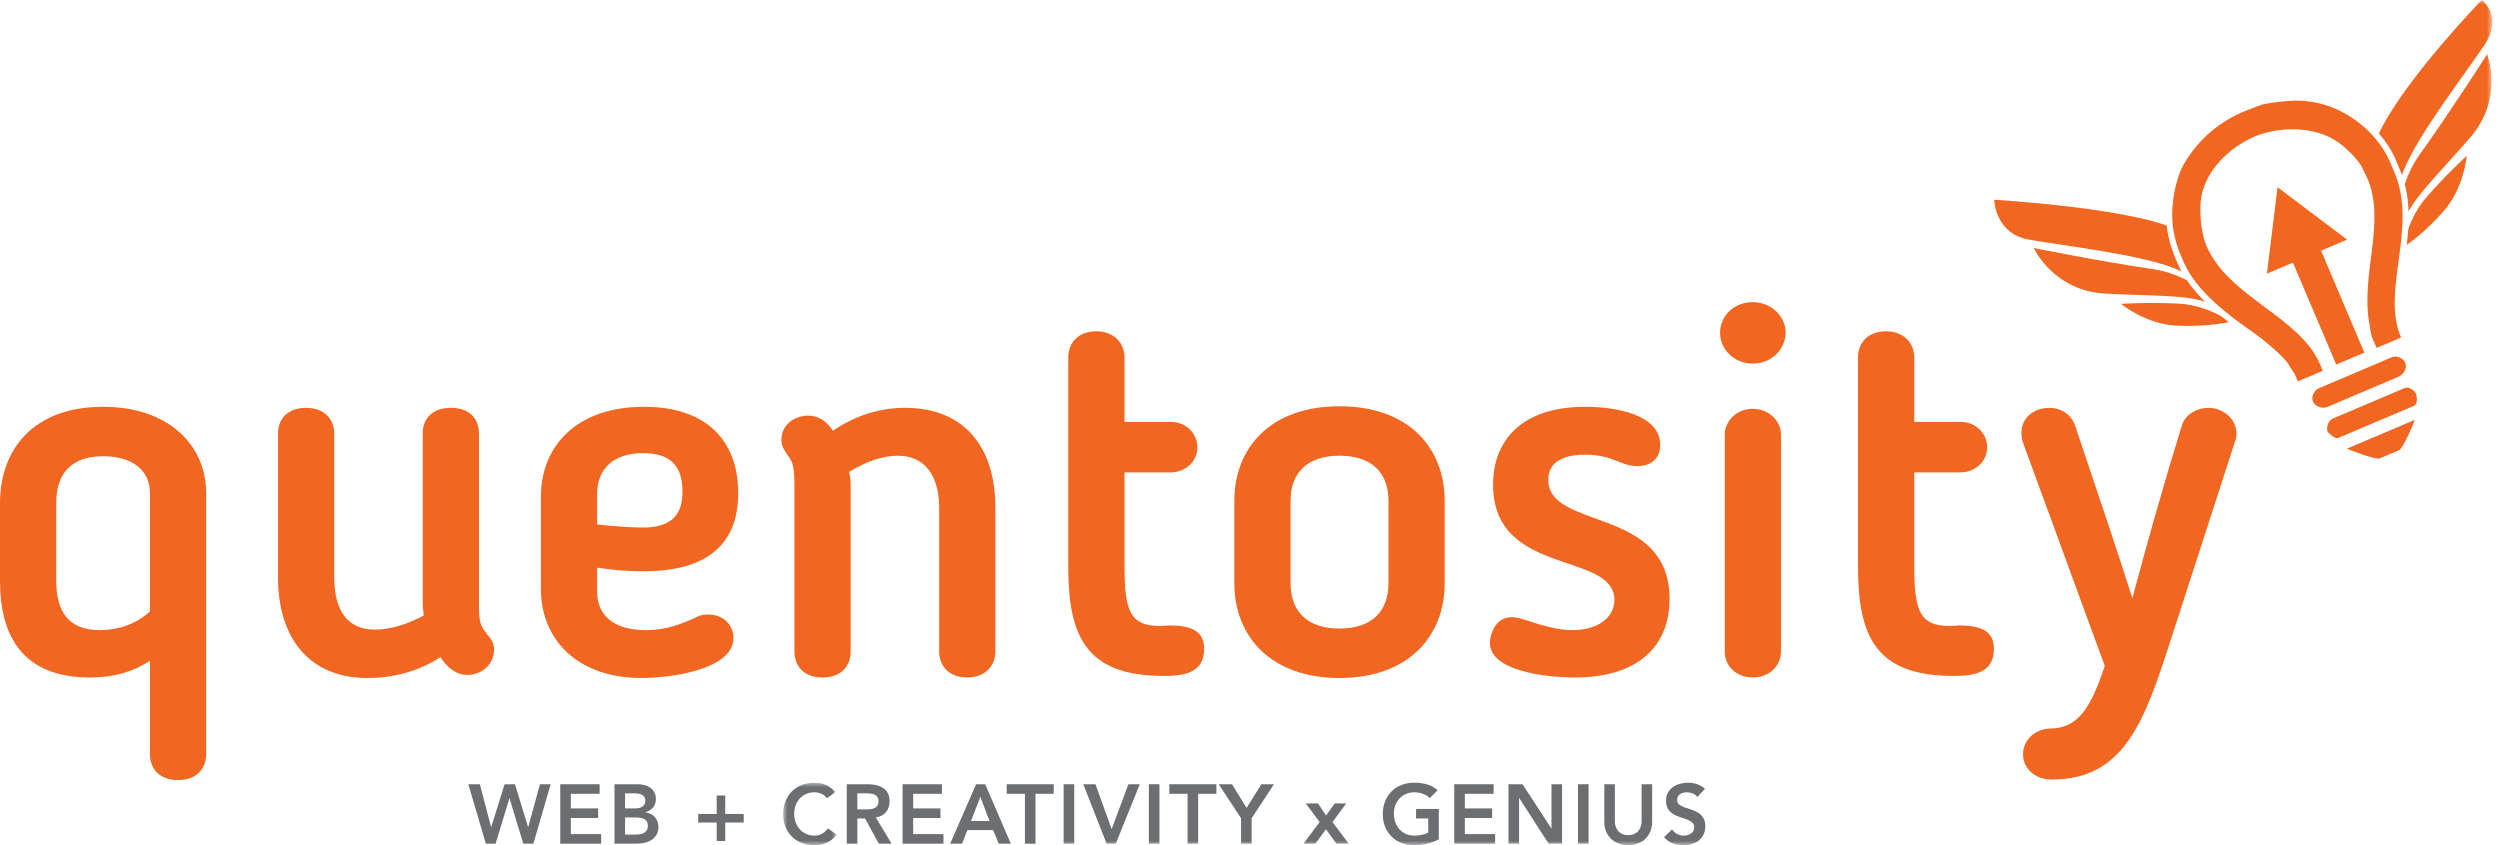
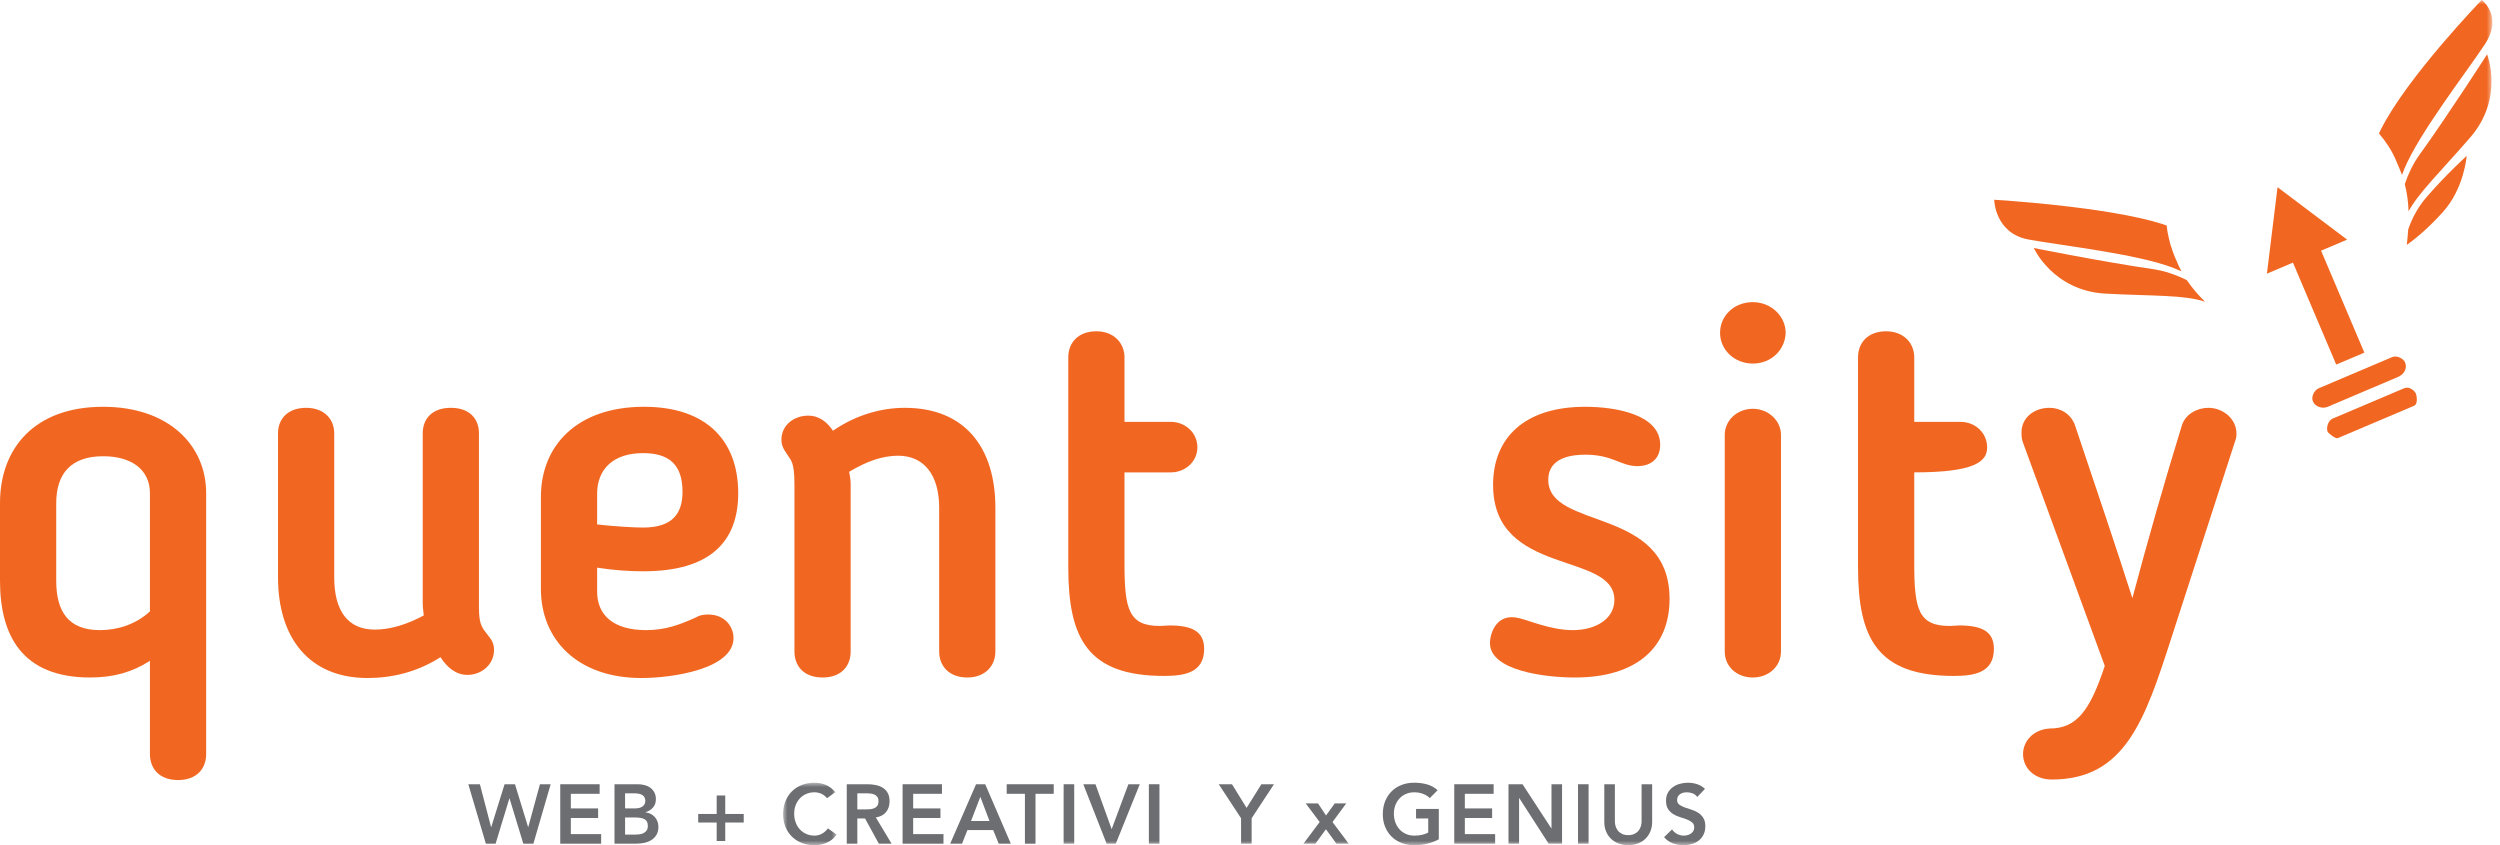
<svg xmlns="http://www.w3.org/2000/svg" xmlns:xlink="http://www.w3.org/1999/xlink" width="281px" height="95px" viewBox="0 0 281 95" version="1.1">
  <title>quentosity-color</title>
  <defs>
    <polygon id="path-1" points="0 0 6.021 0 6.021 7.023 0 7.023" />
    <polygon id="path-3" points="0 95 280.144 95 280.144 0 0 0" />
  </defs>
  <g id="Page-1" stroke="none" stroke-width="1" fill="none" fill-rule="evenodd">
    <g id="All-Logo-color" transform="translate(-180, -136)">
      <g id="quentosity-color" transform="translate(180, 136)">
        <path d="M16.852,68.719 C15.273,70.182 13.225,70.826 11.235,70.826 C7.665,70.826 6.32,68.719 6.32,65.266 L6.32,56.547 C6.32,53.27 7.958,51.281 11.586,51.281 C14.805,51.281 16.852,52.802 16.852,55.435 L16.852,68.719 Z M23.172,55.435 C23.172,49.993 18.901,45.722 11.586,45.722 C3.862,45.722 9.77029522e-05,50.403 9.77029522e-05,56.547 L9.77029522e-05,65.266 C9.77029522e-05,71.469 2.516,76.151 10.124,76.151 C12.874,76.151 14.922,75.507 16.852,74.278 L16.852,84.753 C16.852,86.391 17.906,87.678 20.013,87.678 C22.12,87.678 23.172,86.391 23.172,84.753 L23.172,55.435 Z" id="Fill-1" fill="#F16721" />
        <path d="M49.505,73.864 C50.265,75.037 51.26,75.858 52.548,75.858 C54.069,75.858 55.531,74.743 55.531,73.043 C55.531,72.34 55.239,71.871 54.888,71.46 C54.303,70.64 53.835,70.405 53.835,68.353 L53.835,48.712 C53.835,47.07 52.782,45.839 50.675,45.839 C48.569,45.839 47.515,47.07 47.515,48.712 L47.515,67.766 C47.515,68.177 47.574,68.646 47.632,69.174 C45.76,70.181 43.887,70.767 42.132,70.767 C39.089,70.767 37.568,68.656 37.568,64.901 L37.568,48.713 C37.568,47.071 36.397,45.839 34.408,45.839 C32.359,45.839 31.248,47.071 31.248,48.713 L31.248,64.901 C31.248,71.644 34.7,76.209 41.312,76.209 C44.004,76.209 46.871,75.565 49.505,73.868 L49.505,73.864 Z" id="Fill-3" fill="#F16721" />
        <path d="M72.326,64.213 C79.757,64.213 82.976,60.936 82.976,55.436 C82.976,49.584 79.465,45.722 72.384,45.722 C64.835,45.722 60.798,50.11 60.798,55.845 L60.798,66.203 C60.798,71.879 64.894,76.209 72.092,76.209 C75.544,76.209 82.448,75.214 82.448,71.703 C82.448,70.533 81.571,69.07 79.581,69.07 C78.88,69.07 78.47,69.246 78.294,69.363 C76.363,70.241 74.783,70.825 72.618,70.825 C68.932,70.825 67.117,69.128 67.117,66.495 L67.117,63.804 C68.99,64.096 70.687,64.213 72.326,64.213 M76.714,55.26 C76.714,57.718 75.603,59.297 72.267,59.297 C71.389,59.297 69.107,59.18 67.117,58.947 L67.117,55.495 C67.117,52.686 68.99,50.93 72.267,50.93 C75.134,50.93 76.714,52.159 76.714,55.26" id="Fill-5" fill="#F16721" />
        <path d="M95.614,54.441 C95.614,54.031 95.556,53.563 95.439,53.036 C97.37,51.866 99.184,51.222 100.939,51.222 C103.866,51.222 105.563,53.387 105.563,57.074 L105.563,73.224 C105.563,74.863 106.675,76.151 108.723,76.151 C110.712,76.151 111.882,74.863 111.882,73.224 L111.882,57.074 C111.882,50.344 108.488,45.839 101.7,45.839 C99.126,45.839 96.258,46.599 93.625,48.414 C92.923,47.36 91.986,46.717 90.875,46.717 C89.119,46.717 87.832,47.887 87.832,49.408 C87.832,50.11 88.066,50.462 88.535,51.164 C88.885,51.749 89.295,51.866 89.295,54.441 L89.295,73.224 C89.295,74.863 90.348,76.151 92.455,76.151 C94.561,76.151 95.614,74.863 95.614,73.224 L95.614,54.441 Z" id="Fill-7" fill="#F16721" />
        <path d="M120.074,63.745 C120.074,71.762 122.239,75.975 130.841,75.975 C133.124,75.975 135.347,75.624 135.347,72.932 C135.347,70.942 133.942,70.299 131.426,70.299 C131.192,70.299 130.783,70.357 130.373,70.357 C126.862,70.357 126.394,68.485 126.394,63.335 L126.394,53.095 L131.602,53.095 C133.24,53.095 134.586,51.866 134.586,50.286 C134.586,48.648 133.24,47.419 131.602,47.419 L126.394,47.419 L126.394,40.163 C126.394,38.583 125.223,37.237 123.234,37.237 C121.186,37.237 120.074,38.524 120.074,40.163 L120.074,63.745 Z" id="Fill-9" fill="#F16721" />
-         <path d="M150.56,76.209 C158.284,76.209 162.381,71.527 162.381,65.559 L162.381,56.313 C162.381,50.286 158.284,45.663 150.56,45.663 C142.836,45.663 138.74,50.286 138.74,56.313 L138.74,65.559 C138.74,71.527 142.836,76.209 150.56,76.209 M150.56,70.649 C146.932,70.649 145.06,68.719 145.06,65.559 L145.06,56.255 C145.06,53.153 146.932,51.222 150.56,51.222 C154.189,51.222 156.061,53.153 156.061,56.255 L156.061,65.559 C156.061,68.719 154.189,70.649 150.56,70.649" id="Fill-11" fill="#F16721" />
        <path d="M167.822,54.499 C167.822,64.856 181.457,61.931 181.457,67.431 C181.457,69.538 179.408,70.826 176.775,70.826 C174.317,70.826 171.801,69.714 170.748,69.48 C168.173,68.836 167.471,71.235 167.471,72.288 C167.471,75.39 173.673,76.151 177.009,76.151 C183.973,76.151 187.658,72.757 187.658,67.315 C187.658,56.84 174.025,59.649 174.025,53.914 C174.025,51.398 176.716,51.105 178.18,51.105 C181.281,51.105 182.158,52.393 184.031,52.393 C185.552,52.393 186.606,51.574 186.606,49.993 C186.606,46.6 181.632,45.722 178.18,45.722 C171.333,45.722 167.822,49.233 167.822,54.499" id="Fill-13" fill="#F16721" />
        <path d="M200.709,37.413 C200.709,35.54 199.07,33.96 197.022,33.96 C194.915,33.96 193.335,35.482 193.335,37.413 C193.335,39.285 194.915,40.865 197.022,40.865 C199.07,40.865 200.65,39.344 200.709,37.413 M200.182,73.229 L200.182,48.868 C200.182,47.291 198.777,45.948 197.022,45.948 C195.208,45.948 193.862,47.291 193.862,48.868 L193.862,73.229 C193.862,74.924 195.208,76.151 197.022,76.151 C198.777,76.151 200.182,74.924 200.182,73.229" id="Fill-15" fill="#F16721" />
-         <path d="M208.842,63.745 C208.842,71.762 211.007,75.975 219.61,75.975 C221.892,75.975 224.115,75.624 224.115,72.932 C224.115,70.942 222.711,70.299 220.194,70.299 C219.96,70.299 219.551,70.357 219.141,70.357 C215.63,70.357 215.162,68.485 215.162,63.335 L215.162,53.095 L220.37,53.095 C222.009,53.095 223.355,51.866 223.355,50.286 C223.355,48.648 222.009,47.419 220.37,47.419 L215.162,47.419 L215.162,40.163 C215.162,38.583 213.991,37.237 212.002,37.237 C209.954,37.237 208.842,38.524 208.842,40.163 L208.842,63.745 Z" id="Fill-17" fill="#F16721" />
+         <path d="M208.842,63.745 C208.842,71.762 211.007,75.975 219.61,75.975 C221.892,75.975 224.115,75.624 224.115,72.932 C224.115,70.942 222.711,70.299 220.194,70.299 C219.96,70.299 219.551,70.357 219.141,70.357 C215.63,70.357 215.162,68.485 215.162,63.335 L215.162,53.095 C222.009,53.095 223.355,51.866 223.355,50.286 C223.355,48.648 222.009,47.419 220.37,47.419 L215.162,47.419 L215.162,40.163 C215.162,38.583 213.991,37.237 212.002,37.237 C209.954,37.237 208.842,38.524 208.842,40.163 L208.842,63.745 Z" id="Fill-17" fill="#F16721" />
        <path d="M251.206,49.649 C251.323,49.355 251.382,49.062 251.382,48.769 C251.382,47.011 249.802,45.839 248.222,45.839 C247.051,45.839 245.647,46.484 245.238,47.832 C243.248,54.278 241.434,60.668 239.679,67.232 C237.748,61.195 235.758,55.334 233.769,49.414 L233.242,47.832 C232.774,46.484 231.545,45.839 230.375,45.839 C228.561,45.839 227.215,47.011 227.215,48.594 C227.215,48.886 227.215,49.355 227.39,49.766 L236.577,74.851 C234.939,79.775 233.476,81.885 230.375,81.885 C228.502,82.002 227.39,83.348 227.39,84.753 C227.39,86.391 228.737,87.62 230.609,87.62 C238.859,87.62 241.084,80.947 244.068,71.686 L251.206,49.649 Z" id="Fill-19" fill="#F16721" />
        <polygon id="Fill-21" fill="#6D6E71" points="52.638 88.148 53.94 88.148 55.196 92.962 55.215 92.962 56.715 88.148 57.885 88.148 59.357 92.962 59.376 92.962 60.689 88.148 61.896 88.148 59.952 94.83 58.82 94.83 57.272 89.743 57.253 89.743 55.705 94.83 54.61 94.83" />
        <polygon id="Fill-23" fill="#6D6E71" points="62.972 88.148 67.399 88.148 67.399 89.224 64.162 89.224 64.162 90.866 67.229 90.866 67.229 91.942 64.162 91.942 64.162 93.754 67.569 93.754 67.569 94.83 62.972 94.83" />
        <path d="M70.259,93.811 L71.353,93.811 C71.504,93.811 71.666,93.801 71.839,93.782 C72.012,93.764 72.171,93.719 72.316,93.65 C72.46,93.581 72.581,93.482 72.675,93.353 C72.769,93.224 72.816,93.05 72.816,92.829 C72.816,92.477 72.701,92.232 72.472,92.093 C72.242,91.954 71.885,91.885 71.401,91.885 L70.259,91.885 L70.259,93.811 Z M70.259,90.866 L71.344,90.866 C71.74,90.866 72.038,90.789 72.236,90.635 C72.434,90.481 72.533,90.278 72.533,90.026 C72.533,89.737 72.431,89.521 72.226,89.379 C72.022,89.238 71.693,89.167 71.24,89.167 L70.259,89.167 L70.259,90.866 Z M69.069,88.148 L71.674,88.148 C71.926,88.148 72.175,88.178 72.42,88.238 C72.665,88.297 72.883,88.395 73.076,88.53 C73.268,88.665 73.424,88.839 73.543,89.053 C73.662,89.268 73.723,89.525 73.723,89.828 C73.723,90.205 73.615,90.517 73.401,90.762 C73.188,91.008 72.907,91.184 72.561,91.29 L72.561,91.309 C72.769,91.335 72.963,91.393 73.142,91.484 C73.321,91.576 73.474,91.691 73.6,91.834 C73.725,91.975 73.825,92.138 73.897,92.325 C73.969,92.51 74.006,92.71 74.006,92.923 C74.006,93.288 73.933,93.592 73.788,93.835 C73.644,94.077 73.454,94.271 73.218,94.419 C72.982,94.568 72.71,94.673 72.406,94.736 C72.101,94.798 71.79,94.83 71.476,94.83 L69.069,94.83 L69.069,88.148 Z" id="Fill-25" fill="#6D6E71" />
        <polygon id="Fill-27" fill="#6D6E71" points="80.555 91.489 80.555 89.413 81.518 89.413 81.518 91.489 83.594 91.489 83.594 92.452 81.518 92.452 81.518 94.528 80.555 94.528 80.555 92.452 78.479 92.452 78.479 91.489" />
        <g id="Group-31" transform="translate(88.02, 87.977)">
          <mask id="mask-2" fill="white">
            <use xlink:href="#path-1" />
          </mask>
          <g id="Clip-30" />
          <path d="M4.945,1.737 C4.7,1.473 4.463,1.297 4.233,1.209 C4.003,1.121 3.772,1.076 3.539,1.076 C3.193,1.076 2.88,1.138 2.6,1.261 C2.32,1.383 2.079,1.553 1.878,1.77 C1.677,1.987 1.521,2.241 1.411,2.53 C1.3,2.82 1.246,3.131 1.246,3.465 C1.246,3.823 1.3,4.153 1.411,4.456 C1.521,4.758 1.677,5.019 1.878,5.239 C2.079,5.459 2.32,5.632 2.6,5.758 C2.88,5.884 3.193,5.947 3.539,5.947 C3.809,5.947 4.072,5.882 4.327,5.753 C4.582,5.624 4.819,5.418 5.04,5.135 L6.021,5.833 C5.719,6.249 5.351,6.551 4.917,6.74 C4.483,6.928 4.02,7.023 3.53,7.023 C3.014,7.023 2.54,6.939 2.109,6.772 C1.678,6.605 1.307,6.369 0.996,6.064 C0.684,5.76 0.441,5.393 0.264,4.965 C0.088,4.537 0,4.062 0,3.54 C0,3.005 0.088,2.519 0.264,2.082 C0.441,1.644 0.684,1.272 0.996,0.963 C1.307,0.655 1.678,0.418 2.109,0.251 C2.54,0.084 3.014,0 3.53,0 C3.983,0 4.402,0.081 4.789,0.241 C5.176,0.402 5.537,0.674 5.87,1.058 L4.945,1.737 Z" id="Fill-29" fill="#6D6E71" mask="url(#mask-2)" />
        </g>
        <path d="M97.289,90.979 C97.458,90.979 97.629,90.972 97.799,90.955 C97.968,90.94 98.124,90.902 98.266,90.842 C98.407,90.783 98.522,90.691 98.61,90.569 C98.698,90.446 98.742,90.275 98.742,90.054 C98.742,89.859 98.701,89.702 98.619,89.582 C98.537,89.463 98.431,89.373 98.299,89.313 C98.167,89.254 98.02,89.214 97.86,89.195 C97.699,89.177 97.544,89.168 97.393,89.168 L96.364,89.168 L96.364,90.979 L97.289,90.979 Z M95.175,88.148 L97.497,88.148 C97.817,88.148 98.127,88.178 98.426,88.237 C98.725,88.297 98.991,88.4 99.223,88.544 C99.457,88.689 99.642,88.884 99.78,89.13 C99.919,89.375 99.988,89.686 99.988,90.064 C99.988,90.549 99.854,90.954 99.587,91.281 C99.319,91.609 98.937,91.807 98.44,91.875 L100.215,94.83 L98.78,94.83 L97.232,91.999 L96.364,91.999 L96.364,94.83 L95.175,94.83 L95.175,88.148 Z" id="Fill-32" fill="#6D6E71" />
        <polygon id="Fill-34" fill="#6D6E71" points="101.451 88.148 105.877 88.148 105.877 89.224 102.64 89.224 102.64 90.866 105.708 90.866 105.708 91.942 102.64 91.942 102.64 93.754 106.047 93.754 106.047 94.83 101.451 94.83" />
        <path d="M111.219,92.282 L110.19,89.563 L109.143,92.282 L111.219,92.282 Z M109.709,88.148 L110.738,88.148 L113.617,94.83 L112.257,94.83 L111.634,93.301 L108.737,93.301 L108.133,94.83 L106.802,94.83 L109.709,88.148 Z" id="Fill-36" fill="#6D6E71" />
        <polygon id="Fill-38" fill="#6D6E71" points="115.201 89.224 113.153 89.224 113.153 88.148 118.439 88.148 118.439 89.224 116.391 89.224 116.391 94.83 115.201 94.83" />
        <mask id="mask-4" fill="white">
          <use xlink:href="#path-3" />
        </mask>
        <g id="Clip-41" />
        <polygon id="Fill-40" fill="#6D6E71" mask="url(#mask-4)" points="119.552 94.83 120.742 94.83 120.742 88.148 119.552 88.148" />
        <polygon id="Fill-42" fill="#6D6E71" mask="url(#mask-4)" points="121.761 88.148 123.13 88.148 124.951 93.197 126.83 88.148 128.113 88.148 125.414 94.83 124.385 94.83" />
        <polygon id="Fill-43" fill="#6D6E71" mask="url(#mask-4)" points="129.132 94.83 130.322 94.83 130.322 88.148 129.132 88.148" />
-         <polygon id="Fill-44" fill="#6D6E71" mask="url(#mask-4)" points="133.483 89.224 131.435 89.224 131.435 88.148 136.72 88.148 136.72 89.224 134.672 89.224 134.672 94.83 133.483 94.83" />
        <polygon id="Fill-45" fill="#6D6E71" mask="url(#mask-4)" points="139.495 91.971 136.985 88.148 138.475 88.148 140.118 90.809 141.779 88.148 143.195 88.148 140.685 91.971 140.685 94.83 139.495 94.83" />
        <polygon id="Fill-46" fill="#6D6E71" mask="url(#mask-4)" points="148.329 92.395 146.762 90.299 148.14 90.299 149.046 91.659 150.028 90.299 151.321 90.299 149.773 92.395 151.594 94.83 150.217 94.83 149.036 93.207 147.848 94.83 146.507 94.83" />
        <path d="M161.722,94.339 C160.897,94.78 159.975,95 158.956,95 C158.44,95 157.966,94.916 157.536,94.749 C157.104,94.583 156.733,94.347 156.422,94.042 C156.111,93.737 155.867,93.37 155.69,92.943 C155.515,92.514 155.426,92.04 155.426,91.517 C155.426,90.983 155.515,90.496 155.69,90.059 C155.867,89.622 156.111,89.249 156.422,88.941 C156.733,88.632 157.104,88.395 157.536,88.228 C157.966,88.061 158.44,87.977 158.956,87.977 C159.466,87.977 159.944,88.039 160.39,88.162 C160.837,88.285 161.237,88.503 161.589,88.818 L160.712,89.705 C160.497,89.498 160.238,89.337 159.933,89.224 C159.627,89.111 159.305,89.054 158.965,89.054 C158.62,89.054 158.306,89.116 158.027,89.238 C157.746,89.361 157.505,89.531 157.304,89.748 C157.103,89.965 156.947,90.218 156.837,90.507 C156.727,90.797 156.672,91.109 156.672,91.442 C156.672,91.8 156.727,92.131 156.837,92.433 C156.947,92.735 157.103,92.996 157.304,93.216 C157.505,93.436 157.746,93.609 158.027,93.735 C158.306,93.861 158.62,93.924 158.965,93.924 C159.268,93.924 159.552,93.895 159.82,93.839 C160.087,93.782 160.325,93.695 160.532,93.575 L160.532,91.998 L159.164,91.998 L159.164,90.923 L161.722,90.923 L161.722,94.339 Z" id="Fill-47" fill="#6D6E71" mask="url(#mask-4)" />
        <polygon id="Fill-48" fill="#6D6E71" mask="url(#mask-4)" points="163.458 88.148 167.884 88.148 167.884 89.224 164.648 89.224 164.648 90.866 167.715 90.866 167.715 91.942 164.648 91.942 164.648 93.754 168.054 93.754 168.054 94.83 163.458 94.83" />
        <polygon id="Fill-49" fill="#6D6E71" mask="url(#mask-4)" points="169.555 88.148 171.131 88.148 174.368 93.112 174.387 93.112 174.387 88.148 175.576 88.148 175.576 94.83 174.066 94.83 170.763 89.705 170.744 89.705 170.744 94.83 169.555 94.83" />
        <polygon id="Fill-50" fill="#6D6E71" mask="url(#mask-4)" points="177.369 94.83 178.558 94.83 178.558 88.148 177.369 88.148" />
        <path d="M185.703,92.376 C185.703,92.778 185.634,93.142 185.496,93.466 C185.357,93.79 185.168,94.066 184.929,94.292 C184.69,94.519 184.407,94.693 184.08,94.815 C183.752,94.938 183.397,95 183.013,95 C182.63,95 182.274,94.938 181.947,94.815 C181.619,94.693 181.335,94.519 181.092,94.292 C180.851,94.066 180.661,93.79 180.527,93.466 C180.391,93.142 180.323,92.778 180.323,92.376 L180.323,88.148 L181.512,88.148 L181.512,92.338 C181.512,92.502 181.538,92.673 181.588,92.853 C181.638,93.032 181.722,93.197 181.839,93.348 C181.955,93.499 182.109,93.624 182.301,93.72 C182.492,93.818 182.73,93.867 183.013,93.867 C183.297,93.867 183.533,93.818 183.726,93.72 C183.918,93.624 184.072,93.499 184.188,93.348 C184.305,93.197 184.388,93.032 184.438,92.853 C184.488,92.673 184.514,92.502 184.514,92.338 L184.514,88.148 L185.703,88.148 L185.703,92.376 Z" id="Fill-51" fill="#6D6E71" mask="url(#mask-4)" />
        <path d="M190.772,89.582 C190.646,89.4 190.477,89.267 190.266,89.181 C190.055,89.096 189.834,89.054 189.601,89.054 C189.462,89.054 189.329,89.07 189.2,89.101 C189.071,89.132 188.955,89.182 188.851,89.252 C188.747,89.321 188.663,89.411 188.601,89.521 C188.538,89.631 188.506,89.761 188.506,89.913 C188.506,90.139 188.585,90.312 188.742,90.432 C188.899,90.551 189.094,90.655 189.328,90.743 C189.56,90.831 189.815,90.916 190.092,90.998 C190.369,91.08 190.623,91.193 190.856,91.338 C191.089,91.483 191.284,91.675 191.441,91.913 C191.599,92.153 191.677,92.471 191.677,92.867 C191.677,93.226 191.611,93.539 191.479,93.806 C191.347,94.073 191.169,94.295 190.946,94.471 C190.722,94.648 190.463,94.78 190.167,94.867 C189.872,94.955 189.56,95 189.233,95 C188.818,95 188.418,94.931 188.035,94.793 C187.651,94.654 187.32,94.421 187.043,94.094 L187.94,93.226 C188.084,93.445 188.275,93.617 188.511,93.74 C188.747,93.863 188.997,93.924 189.261,93.924 C189.399,93.924 189.538,93.905 189.676,93.867 C189.815,93.829 189.941,93.773 190.054,93.698 C190.167,93.621 190.259,93.526 190.328,93.409 C190.397,93.294 190.432,93.159 190.432,93.009 C190.432,92.763 190.353,92.574 190.196,92.442 C190.038,92.31 189.843,92.198 189.611,92.107 C189.377,92.016 189.123,91.929 188.846,91.847 C188.569,91.766 188.314,91.654 188.082,91.512 C187.849,91.371 187.653,91.182 187.496,90.946 C187.339,90.71 187.26,90.394 187.26,89.998 C187.26,89.652 187.331,89.353 187.473,89.101 C187.614,88.849 187.8,88.64 188.03,88.473 C188.259,88.307 188.522,88.182 188.818,88.101 C189.113,88.019 189.416,87.978 189.724,87.978 C190.077,87.978 190.417,88.032 190.748,88.139 C191.078,88.246 191.375,88.422 191.64,88.667 L190.772,89.582 Z" id="Fill-52" fill="#6D6E71" mask="url(#mask-4)" />
-         <path d="M252.214,12.531 L253.964,11.856 C254.69,11.548 256.923,11.365 257.552,11.327 C262.843,11.041 267.144,14.685 268.645,18.222 L269.128,19.358 C271.797,25.648 267.581,32.604 269.879,37.939 L267.128,39.107 L266.578,37.815 C266.517,37.671 266.414,36.927 266.332,36.495 C265.272,30.82 268.226,25.068 266.093,20.043 C266.032,19.9 265.608,19.062 265.547,18.918 C265.242,18.199 263.941,16.785 262.841,16.011 C259.902,13.942 255.747,14.357 253.41,15.348 C250.937,16.398 247.487,19.128 247.327,23.069 C247.228,25.507 247.84,27.249 247.987,27.594 C250.464,33.431 258.492,35.555 260.785,40.969 L261.084,41.673 L258.279,42.863 C258.164,42.616 257.978,42.178 257.917,42.034 C257.856,41.89 257.394,41.281 257.333,41.137 C256.917,40.159 253.892,37.797 253.463,37.504 C250.137,35.225 246.895,32.656 245.51,29.595 C244.767,27.943 244.726,27.587 244.665,27.442 C244.635,27.394 244.638,27.377 244.438,26.589 C243.66,23.527 244.661,19.807 245.44,18.484 C247.202,15.479 249.598,13.641 252.214,12.531" id="Fill-53" fill="#F16721" mask="url(#mask-4)" />
        <polygon id="Fill-54" fill="#F16721" mask="url(#mask-4)" points="263.815 26.934 260.889 28.176 265.754 39.634 262.591 40.977 257.727 29.518 254.802 30.759 255.398 25.901 255.995 21.041 259.905 23.988" />
-         <path d="M263.791,50.429 L271.434,47.184 C271.408,47.316 270.137,50.396 269.655,50.6 L267.484,51.521 C267.003,51.726 263.851,50.475 263.791,50.429" id="Fill-55" fill="#F16721" mask="url(#mask-4)" />
        <path d="M262.192,47.049 L270.229,43.638 C270.782,43.403 271.39,43.874 271.554,44.262 C271.618,44.413 271.826,45.403 271.337,45.61 L262.783,49.241 C262.474,49.372 261.663,48.622 261.63,48.543 C261.435,48.083 261.689,47.262 262.192,47.049" id="Fill-56" fill="#F16721" mask="url(#mask-4)" />
        <path d="M260.612,43.647 L268.879,40.138 C269.426,39.906 270.155,40.326 270.32,40.714 C270.652,41.498 270.098,42.132 269.552,42.363 L261.63,45.726 C261.048,45.973 260.237,45.741 259.969,45.108 C259.739,44.569 260.152,43.843 260.612,43.647" id="Fill-57" fill="#F16721" mask="url(#mask-4)" />
        <path d="M244.048,27.748 C244.023,27.703 243.995,27.633 243.951,27.463 C243.923,27.354 243.874,27.152 243.774,26.757 C243.657,26.298 243.581,25.825 243.533,25.348 C243.368,25.286 243.202,25.225 243.032,25.172 C236.699,23.181 224.149,22.453 224.149,22.453 C224.149,22.453 224.206,26.227 228.019,26.924 C231.832,27.621 240.289,28.542 244.338,30.134 C244.63,30.248 244.913,30.37 245.192,30.496 C245.083,30.292 244.98,30.086 244.886,29.878 C244.194,28.341 244.105,27.918 244.048,27.748" id="Fill-58" fill="#F16721" mask="url(#mask-4)" />
        <path d="M245.798,31.486 C244.623,30.904 243.327,30.442 241.962,30.245 C236.55,29.466 228.6,27.878 228.6,27.878 C228.6,27.878 230.763,32.694 236.677,33.005 C242.051,33.287 245.553,33.131 247.846,33.914 C247.069,33.145 246.373,32.337 245.798,31.486" id="Fill-59" fill="#F16721" mask="url(#mask-4)" />
-         <path d="M244.853,34.125 C241.443,33.945 238.405,34.153 238.405,34.153 C238.405,34.153 241.183,36.482 244.786,36.613 C247.868,36.726 249.963,36.331 250.508,36.213 C250.232,36.001 249.961,35.784 249.694,35.565 C248.69,35.001 246.968,34.237 244.853,34.125" id="Fill-60" fill="#F16721" mask="url(#mask-4)" />
        <path d="M269.758,19.09 C269.839,19.28 269.912,19.471 269.981,19.662 C270.063,19.441 270.148,19.22 270.24,18.999 C271.908,14.981 277.12,8.258 279.267,5.031 C281.414,1.803 278.944,-9.77029522e-05 278.944,-9.77029522e-05 C278.944,-9.77029522e-05 270.545,8.674 267.578,14.613 C267.513,14.743 267.456,14.875 267.398,15.007 C268.209,15.943 268.85,16.951 269.276,17.954 L269.758,19.09 Z" id="Fill-61" fill="#F16721" mask="url(#mask-4)" />
        <path d="M271.971,17.368 C271.227,18.398 270.689,19.543 270.298,20.693 C270.563,21.711 270.689,22.735 270.722,23.753 C271.859,21.662 274.308,19.303 277.628,15.483 C281.512,11.013 279.549,6.111 279.549,6.111 C279.549,6.111 275.17,12.933 271.971,17.368" id="Fill-62" fill="#F16721" mask="url(#mask-4)" />
        <path d="M274.59,23.823 C276.998,21.139 277.253,17.523 277.253,17.523 C277.253,17.523 274.993,19.564 272.754,22.142 C271.677,23.382 271.049,24.722 270.684,25.782 C270.646,26.369 270.59,26.951 270.523,27.526 C271.174,27.069 272.756,25.867 274.59,23.823" id="Fill-63" fill="#F16721" mask="url(#mask-4)" />
      </g>
    </g>
  </g>
</svg>